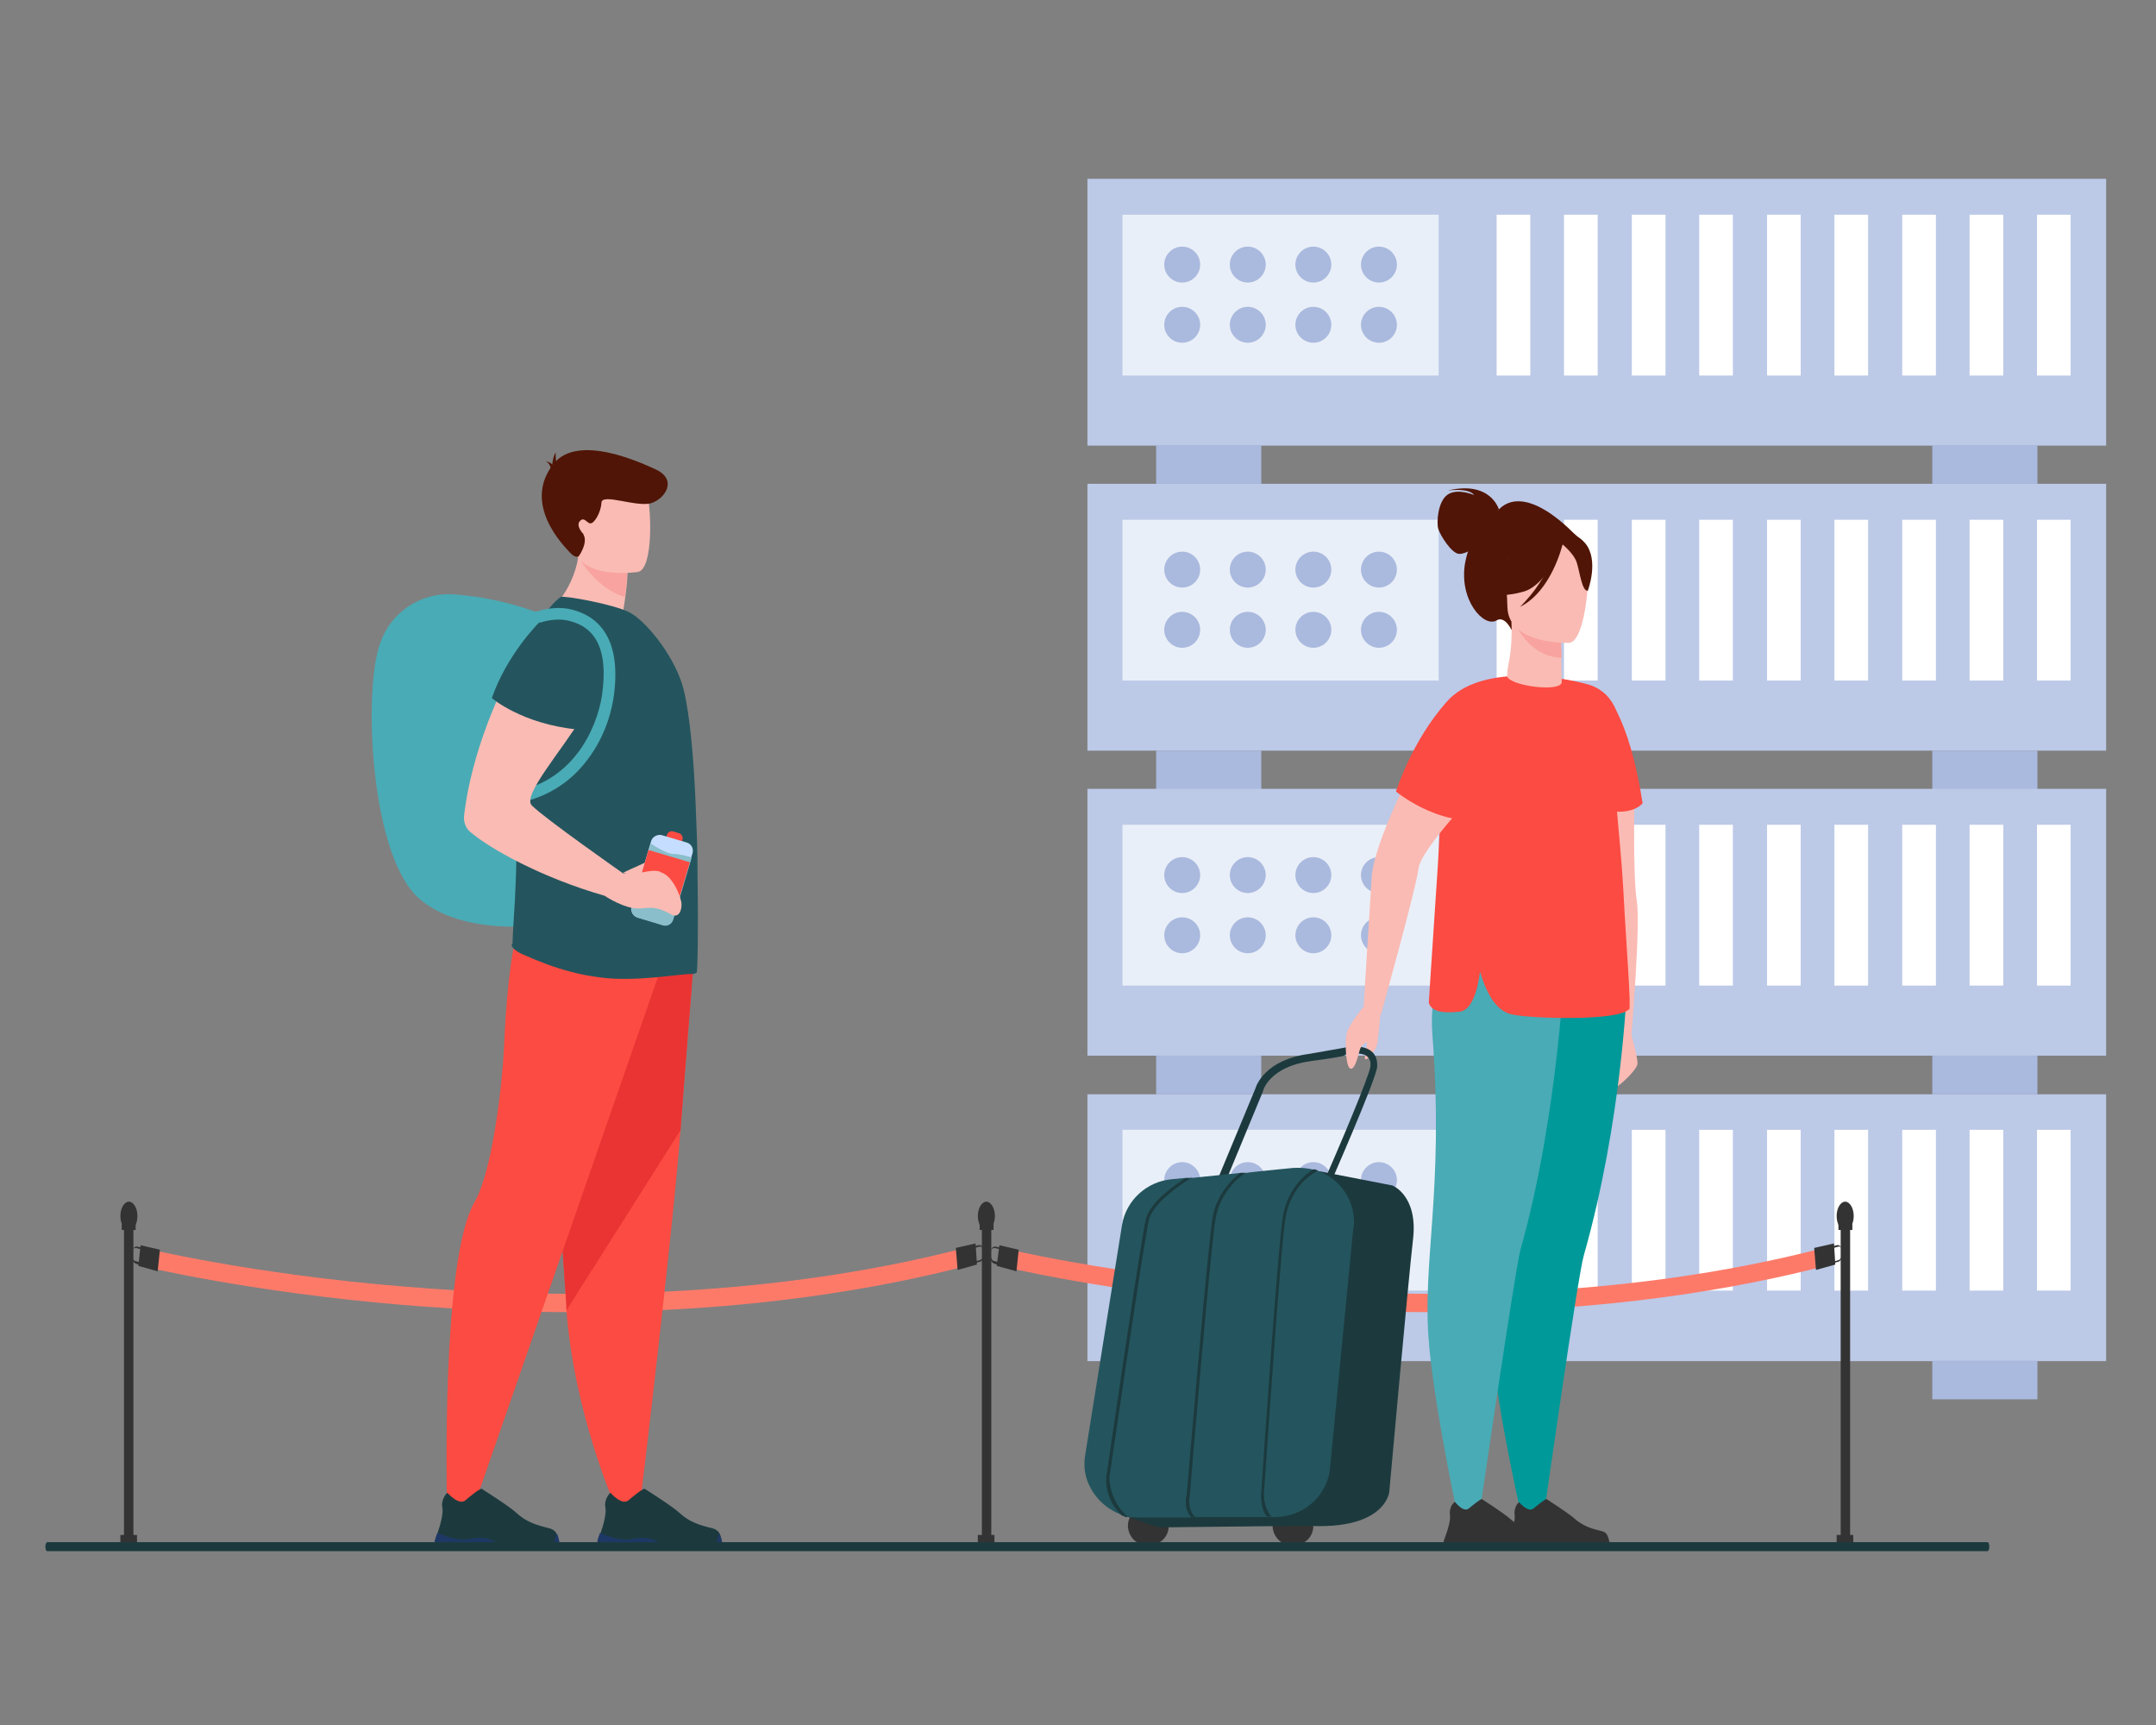
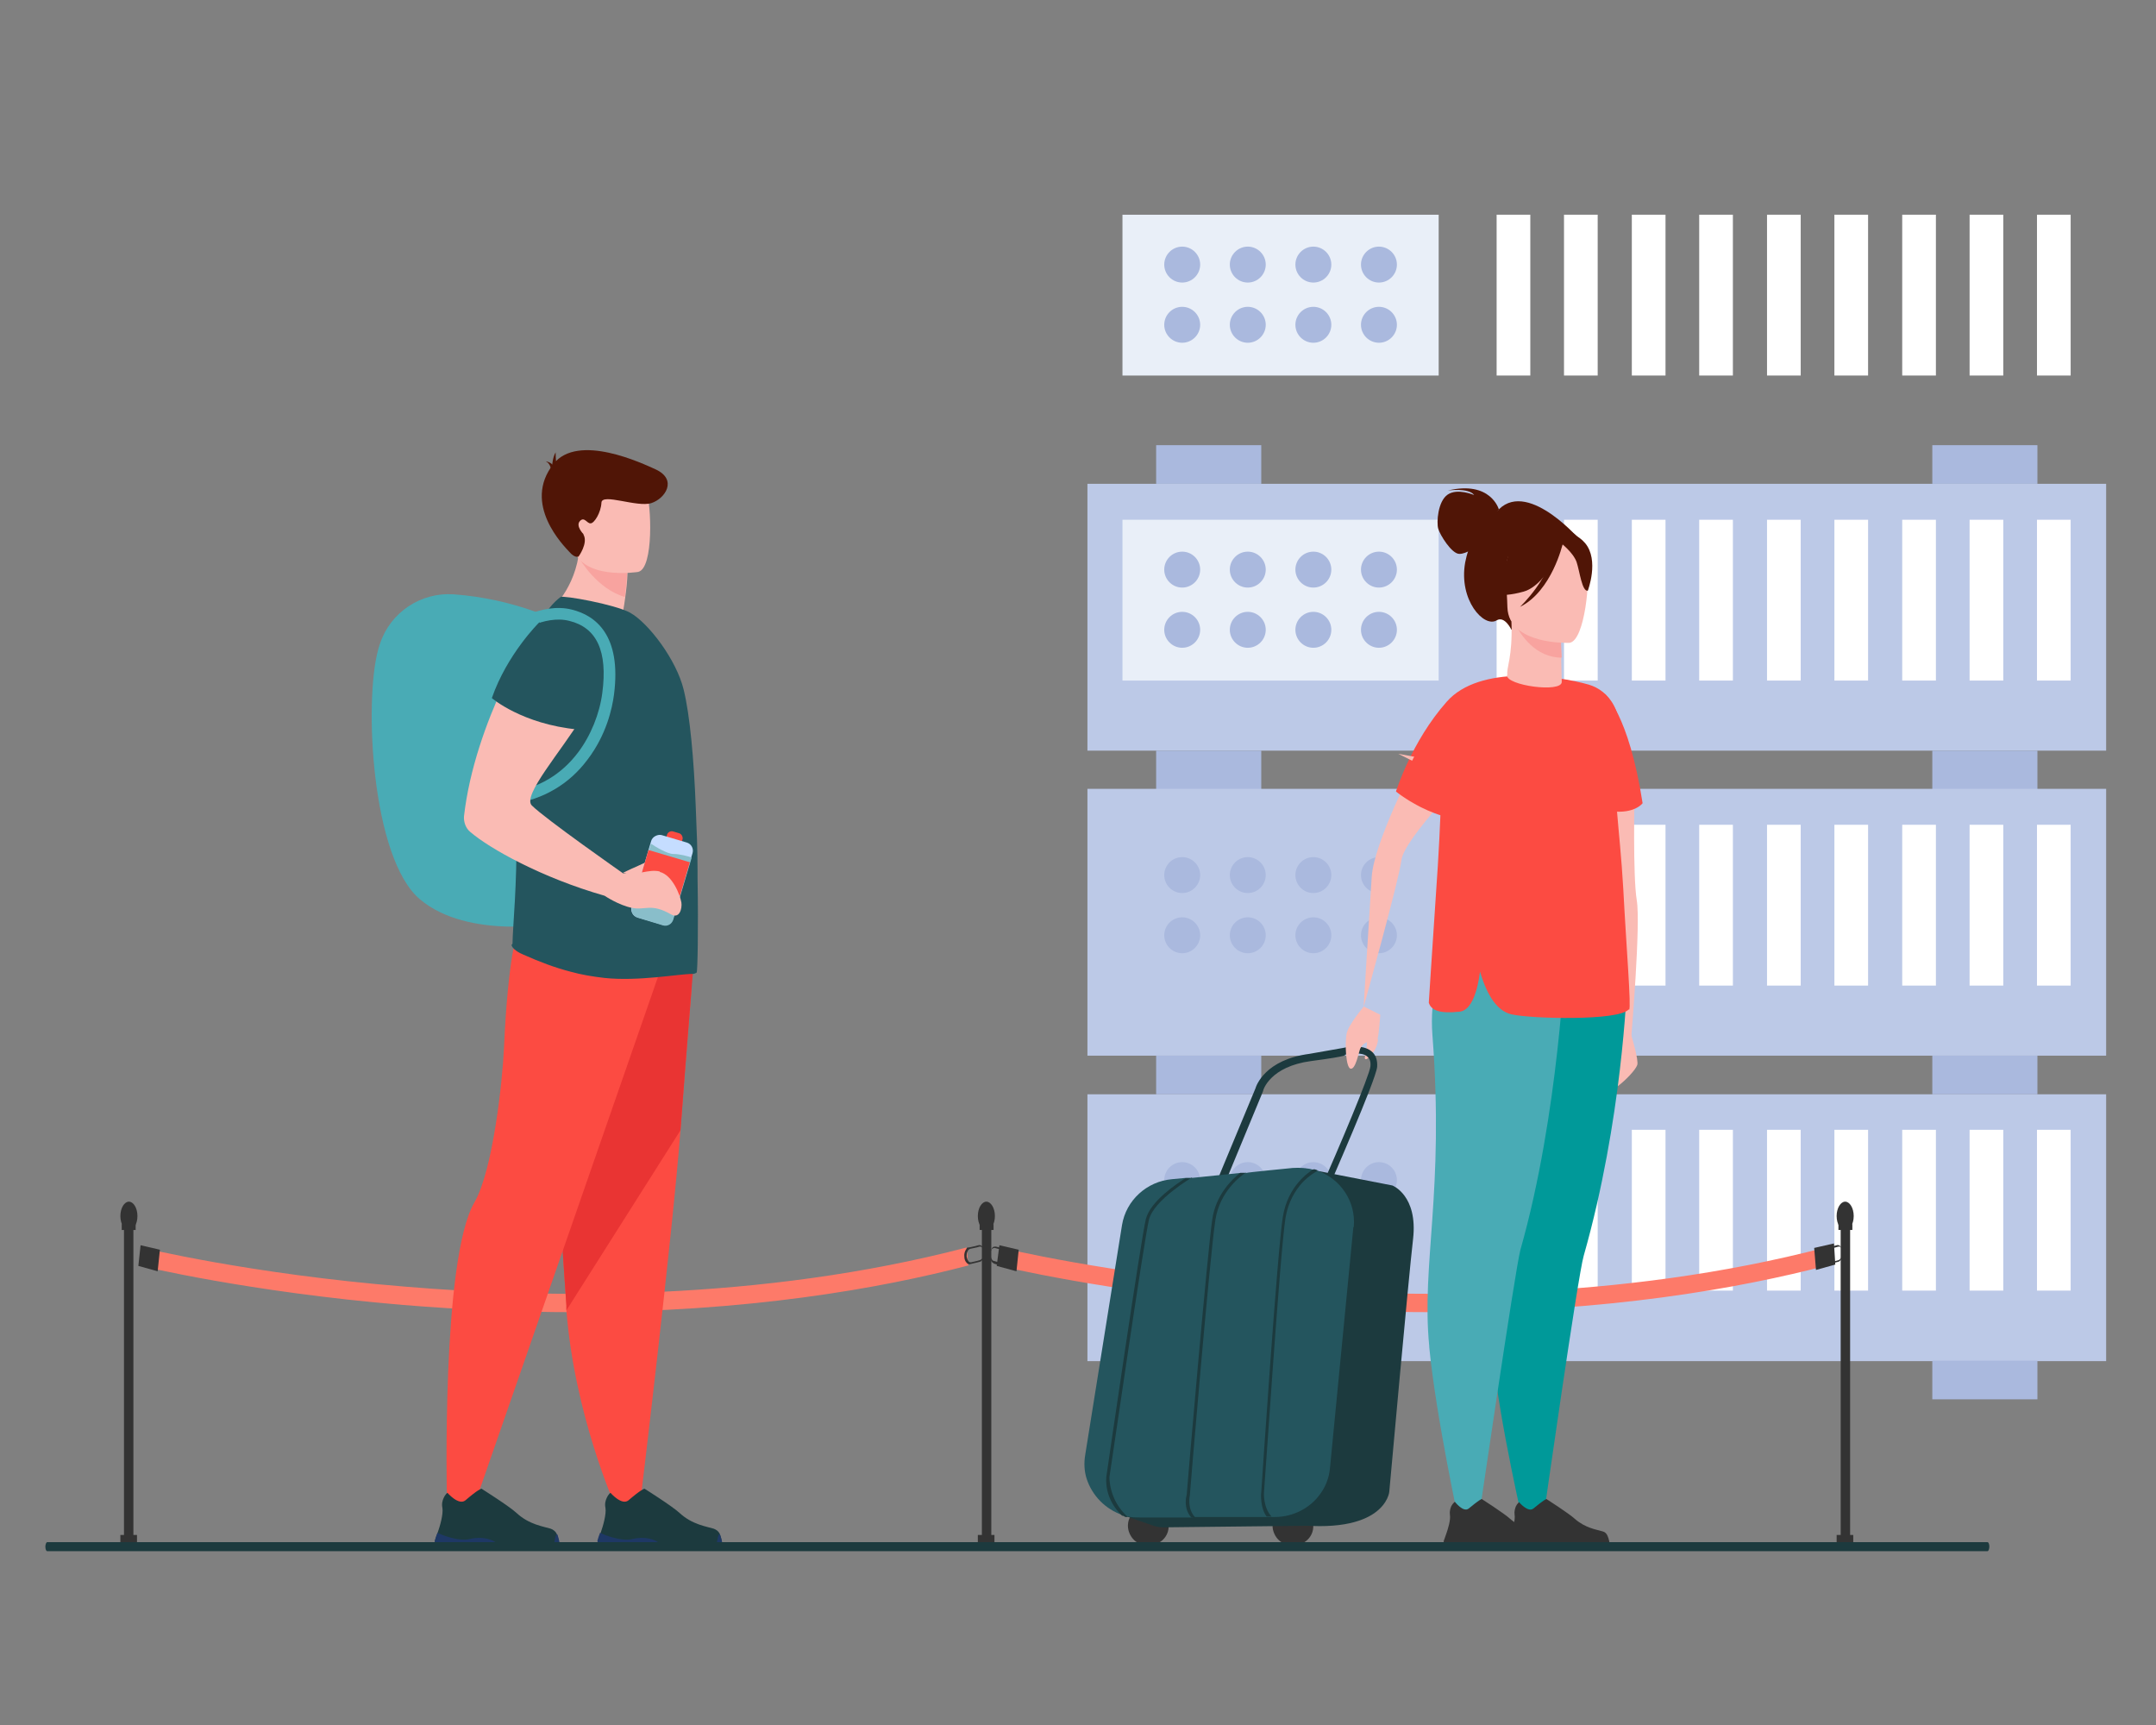
<svg xmlns="http://www.w3.org/2000/svg" id="Capa_1" version="1.1" viewBox="0 0 480 384">
  <rect x="0" y="0" width="480" height="384" fill="#808080" stroke="none" />
  <defs>
    <style>.st0{fill:#fc4b42}.st2{fill:#501506}.st3{fill:#aab9de}.st3,.st4{fill-rule:evenodd}.st5{fill:#f8a39f}.st4{fill:#fff}.st8{fill:#e9eff8}.st10{fill:#49abb5}.st11{fill:#24555e}.st12{fill:#333}.st13{fill:#1c3a3e}.st14{fill:#fabbb4}.st16{fill:#fd7a69}.st17{fill:#1e3865}.st18{fill:#bcc9e7}</style>
  </defs>
  <path id="Rectángulo_1359" style="fill:none" d="M0 0h480v384H0z" />
-   <path class="st18" d="M242.1 39.8h226.8v59.4H242.1z" />
  <path class="st3" d="M257.4 99.1h23.4v8.6h-23.4v-8.6zm172.8 0h23.4v8.6h-23.4v-8.6z" />
  <path class="st8" d="M249.9 47.8h70.4v35.8h-70.4z" />
  <path class="st3" d="M263.2 54.9c2.2 0 4 1.8 4 4s-1.8 4-4 4-4-1.8-4-4 1.8-4 4-4zm0 13.4c2.2 0 4 1.8 4 4s-1.8 4-4 4-4-1.8-4-4 1.8-4 4-4zm43.8 0c2.2 0 4 1.8 4 4s-1.8 4-4 4-4-1.8-4-4 1.8-4 4-4zm-14.6 0c2.2 0 4 1.8 4 4s-1.8 4-4 4-4-1.8-4-4 1.8-4 4-4zm-14.6 0c2.2 0 4 1.8 4 4s-1.8 4-4 4-4-1.8-4-4 1.8-4 4-4zM307 54.9c2.2 0 4 1.8 4 4s-1.8 4-4 4-4-1.8-4-4 1.8-4 4-4zm-14.6 0c2.2 0 4 1.8 4 4s-1.8 4-4 4-4-1.8-4-4 1.8-4 4-4zm-14.6 0c2.2 0 4 1.8 4 4s-1.8 4-4 4-4-1.8-4-4 1.8-4 4-4z" />
  <path class="st4" d="M333.2 47.8h7.5v35.8h-7.5V47.8zm120.3 0h7.5v35.8h-7.5V47.8zm-15 0h7.5v35.8h-7.5V47.8zm-15 0h7.5v35.8h-7.5V47.8zm-15.1 0h7.5v35.8h-7.5V47.8zm-15 0h7.5v35.8h-7.5V47.8zm-15.1 0h7.5v35.8h-7.5V47.8zm-15 0h7.5v35.8h-7.5V47.8zm-15.1 0h7.5v35.8h-7.5V47.8z" />
  <path class="st18" d="M242.1 107.7h226.8v59.4H242.1z" />
  <path class="st3" d="M257.4 167.1h23.4v8.6h-23.4v-8.6zm172.8 0h23.4v8.6h-23.4v-8.6z" />
  <path class="st8" d="M249.9 115.7h70.4v35.8h-70.4z" />
  <path class="st3" d="M263.2 122.8c2.2 0 4 1.8 4 4s-1.8 4-4 4-4-1.8-4-4 1.8-4 4-4zm0 13.4c2.2 0 4 1.8 4 4s-1.8 4-4 4-4-1.8-4-4 1.8-4 4-4zm43.8 0c2.2 0 4 1.8 4 4s-1.8 4-4 4-4-1.8-4-4 1.8-4 4-4zm-14.6 0c2.2 0 4 1.8 4 4s-1.8 4-4 4-4-1.8-4-4 1.8-4 4-4zm-14.6 0c2.2 0 4 1.8 4 4s-1.8 4-4 4-4-1.8-4-4 1.8-4 4-4zm29.2-13.4c2.2 0 4 1.8 4 4s-1.8 4-4 4-4-1.8-4-4 1.8-4 4-4zm-14.6 0c2.2 0 4 1.8 4 4s-1.8 4-4 4-4-1.8-4-4 1.8-4 4-4zm-14.6 0c2.2 0 4 1.8 4 4s-1.8 4-4 4-4-1.8-4-4 1.8-4 4-4z" />
  <path class="st4" d="M333.2 115.7h7.5v35.8h-7.5v-35.8zm120.3 0h7.5v35.8h-7.5v-35.8zm-15 0h7.5v35.8h-7.5v-35.8zm-15 0h7.5v35.8h-7.5v-35.8zm-15.1 0h7.5v35.8h-7.5v-35.8zm-15 0h7.5v35.8h-7.5v-35.8zm-15.1 0h7.5v35.8h-7.5v-35.8zm-15 0h7.5v35.8h-7.5v-35.8zm-15.1 0h7.5v35.8h-7.5v-35.8z" />
  <path class="st18" d="M242.1 175.6h226.8V235H242.1z" />
  <path class="st3" d="M257.4 235h23.4v8.6h-23.4V235zm172.8 0h23.4v8.6h-23.4V235z" />
-   <path class="st8" d="M249.9 183.6h70.4v35.8h-70.4z" />
  <path class="st3" d="M263.2 190.8c2.2 0 4 1.8 4 4s-1.8 4-4 4-4-1.8-4-4 1.8-4 4-4zm0 13.4c2.2 0 4 1.8 4 4s-1.8 4-4 4-4-1.8-4-4 1.8-4 4-4zm43.8 0c2.2 0 4 1.8 4 4s-1.8 4-4 4-4-1.8-4-4 1.8-4 4-4zm-14.6 0c2.2 0 4 1.8 4 4s-1.8 4-4 4-4-1.8-4-4 1.8-4 4-4zm-14.6 0c2.2 0 4 1.8 4 4s-1.8 4-4 4-4-1.8-4-4 1.8-4 4-4zm29.2-13.4c2.2 0 4 1.8 4 4s-1.8 4-4 4-4-1.8-4-4 1.8-4 4-4zm-14.6 0c2.2 0 4 1.8 4 4s-1.8 4-4 4-4-1.8-4-4 1.8-4 4-4zm-14.6 0c2.2 0 4 1.8 4 4s-1.8 4-4 4-4-1.8-4-4 1.8-4 4-4z" />
  <path class="st4" d="M333.2 183.6h7.5v35.8h-7.5v-35.8zm120.3 0h7.5v35.8h-7.5v-35.8zm-15 0h7.5v35.8h-7.5v-35.8zm-15 0h7.5v35.8h-7.5v-35.8zm-15.1 0h7.5v35.8h-7.5v-35.8zm-15 0h7.5v35.8h-7.5v-35.8zm-15.1 0h7.5v35.8h-7.5v-35.8zm-15 0h7.5v35.8h-7.5v-35.8zm-15.1 0h7.5v35.8h-7.5v-35.8z" />
  <path class="st18" d="M242.1 243.6h226.8V303H242.1z" />
  <path class="st3" d="M257.4 302.9h23.4v8.6h-23.4v-8.6zm172.8 0h23.4v8.6h-23.4v-8.6z" />
-   <path class="st8" d="M249.9 251.5h70.4v35.8h-70.4z" />
  <path class="st3" d="M263.2 258.7c2.2 0 4 1.8 4 4s-1.8 4-4 4-4-1.8-4-4 1.8-4 4-4zm0 13.4c2.2 0 4 1.8 4 4s-1.8 4-4 4-4-1.8-4-4 1.8-4 4-4zm43.8 0c2.2 0 4 1.8 4 4s-1.8 4-4 4-4-1.8-4-4 1.8-4 4-4zm-14.6 0c2.2 0 4 1.8 4 4s-1.8 4-4 4-4-1.8-4-4 1.8-4 4-4zm-14.6 0c2.2 0 4 1.8 4 4s-1.8 4-4 4-4-1.8-4-4 1.8-4 4-4zm29.2-13.4c2.2 0 4 1.8 4 4s-1.8 4-4 4-4-1.8-4-4 1.8-4 4-4zm-14.6 0c2.2 0 4 1.8 4 4s-1.8 4-4 4-4-1.8-4-4 1.8-4 4-4zm-14.6 0c2.2 0 4 1.8 4 4s-1.8 4-4 4-4-1.8-4-4 1.8-4 4-4z" />
  <path class="st4" d="M333.2 251.5h7.5v35.8h-7.5v-35.8zm120.3 0h7.5v35.8h-7.5v-35.8zm-15 0h7.5v35.8h-7.5v-35.8zm-15 0h7.5v35.8h-7.5v-35.8zm-15.1 0h7.5v35.8h-7.5v-35.8zm-15 0h7.5v35.8h-7.5v-35.8zm-15.1 0h7.5v35.8h-7.5v-35.8zm-15 0h7.5v35.8h-7.5v-35.8zm-15.1 0h7.5v35.8h-7.5v-35.8z" />
  <g>
    <path class="st12" d="M218.6 273.1h2.1v69.6h-2.1z" />
    <path class="st12" d="M217.7 270.7c0-1.8.9-3.2 1.9-3.2s1.9 1.4 1.9 3.2-.9 3.2-1.9 3.2-1.9-1.4-1.9-3.2zM217.7 341.7h3.7v1.6h-3.7z" />
    <path class="st12" d="M218.1 272.5h3.1v1.3h-3.1z" />
    <path class="st16" d="M127.7 292.1c-11.8 0-24.4-.5-37.9-1.6-34.6-2.9-58.5-8.7-58.8-8.8l.4-4c.2 0 24.1 5.9 58.6 8.7 31.8 2.7 79.3 3.3 125.2-8.7l.4 4c-19.5 5.1-49.1 10.4-87.9 10.4zM318.9 292.1c-11.8 0-24.4-.5-37.9-1.6-34.6-2.9-58.5-8.7-58.8-8.8l.4-4c.2 0 24.1 5.9 58.6 8.7 31.8 2.7 79.3 3.3 125.2-8.7l.4 4c-19.5 5.1-49.1 10.4-87.9 10.4z" />
    <path class="st12" d="M27.6 273.1h2.1v69.6h-2.1z" />
    <path class="st12" d="M26.8 270.7c0-1.8.9-3.2 1.9-3.2s1.9 1.4 1.9 3.2-.9 3.2-1.9 3.2-1.9-1.4-1.9-3.2zM26.8 341.7h3.7v1.6h-3.7z" />
    <path class="st12" d="M27.1 272.5h3.1v1.3h-3.1zM35.6 278.2l-.5 4.8-4.3-1.2.5-4.6 4.3 1z" />
-     <path class="st12" d="M33.3 278.7c-.2-.4-.4-.6-.6-.7l-1.3-.3-.8-.2c-.3 0-.6 0-.8.3-.2.3-.4.8-.5 1.3 0 .8.1 1.5.5 1.9.1.1.3.2.4.3l.7.2h.3l1.1.3h.2c.6 0 1.1-.7 1.1-1.6 0-.5 0-1-.2-1.4zm-.1 1.3c0 .8-.5 1.4-1 1.2l-1.1-.3h-.3l-.7-.2c-.2 0-.4-.2-.5-.4-.2-.3-.3-.8-.3-1.3 0-.3.1-.6.3-.8v-.1c.2-.2.4-.3.7-.3l.7.2h.2l1.1.3c.2 0 .4.3.6.6.1.3.2.7.2 1.1zM213.2 282.7l-.4-4.9 4.4-1 .3 4.7-4.3 1.2z" />
    <path class="st12" d="M219.2 278.8c0-.6-.3-1.1-.6-1.4-.2-.2-.5-.3-.8-.2l-.7.2-1.4.3h-.2c-.2 0-.3.2-.4.4-.3.4-.5 1.1-.4 1.7 0 .5.2 1 .5 1.3l.2.2c.2.1.4.2.6.1l1.3-.3.8-.2c.1 0 .3-.1.4-.2.1-.1.3-.3.3-.5.2-.4.3-.9.2-1.4zm-.4 1.1s0 .2-.1.2c-.1.2-.3.3-.5.4l-.7.2-1.3.3c-.2 0-.5 0-.6-.3-.2-.2-.3-.6-.4-1 0-.4 0-.8.2-1.1.1-.3.3-.5.6-.6l1.4-.3.7-.2c.3 0 .5 0 .7.4.2.2.3.5.3.9s0 .8-.2 1.1z" />
    <g>
      <path class="st12" d="M409.8 273.1h2.1v69.6h-2.1z" />
      <path class="st12" d="M408.9 270.7c0-1.8.9-3.2 1.9-3.2s1.9 1.4 1.9 3.2-.9 3.2-1.9 3.2-1.9-1.4-1.9-3.2zM408.9 341.7h3.7v1.6h-3.7z" />
      <path class="st12" d="M409.3 272.5h3.1v1.3h-3.1z" />
    </g>
    <path class="st12" d="m226.8 278.2-.5 4.8-4.4-1.2.6-4.6 4.3 1z" />
    <path class="st12" d="M224.4 278.7c-.2-.4-.4-.6-.6-.7l-1.3-.3-.8-.2c-.3 0-.6 0-.8.3-.2.3-.4.8-.5 1.3 0 .8.1 1.5.5 1.9.1.1.3.2.4.3l.7.2h.3l1.1.3h.2c.6 0 1.1-.7 1.1-1.6 0-.5 0-1-.2-1.4zm0 1.3c0 .8-.5 1.4-1 1.2l-1.1-.3h-.3l-.7-.2c-.2 0-.4-.2-.5-.4-.2-.3-.3-.8-.3-1.3 0-.3.1-.6.3-.8v-.1c.2-.2.4-.3.7-.3l.7.2h.2l1.1.3c.2 0 .4.3.6.6.1.3.2.7.2 1.1zM404.3 282.7l-.4-4.9 4.4-1 .3 4.7-4.3 1.2z" />
    <path class="st12" d="M410.3 278.8c0-.6-.3-1.1-.6-1.4-.2-.2-.5-.3-.8-.2l-.7.2-1.4.3h-.2c-.2 0-.3.2-.4.4-.3.4-.5 1.1-.4 1.7 0 .5.2 1 .5 1.3 0 0 .1.2.2.2.2.1.4.2.6.1l1.3-.3.8-.2c.1 0 .3-.1.4-.2.1-.1.3-.3.3-.5.2-.4.3-.9.2-1.4zm-.4 1.1s0 .2-.1.2c-.1.2-.3.3-.4.4l-.7.2-1.3.3c-.2 0-.5 0-.6-.3-.2-.2-.3-.6-.4-1 0-.4 0-.8.2-1.1.1-.3.3-.5.6-.6l1.4-.3.7-.2c.3 0 .5 0 .7.4.2.2.3.5.3.9s0 .8-.2 1.1z" />
    <g id="man">
      <path class="st10" d="M124.2 138.3s-9.5-5-23.2-6c-7.3-.5-14.1 4-16.4 11-.1.4-.3.8-.4 1.3-3.2 11.5-1.5 46.5 9.3 55.6 10.8 9.1 30.6 5.3 30.6 5.3v-67.1z" />
      <path class="st0" d="M154 219.8s-1.2 14.4-2.5 31.8c-1.8 23.6-8.9 82.4-8.9 82.4s1.5 2.3-5.8.8c0 0-8.9-20-10.7-43.1v-1.1c-1.7-23.4-4.4-72.8-4.4-72.8l32.4 2z" />
      <path d="M154.4 214.8s-1.6 19.4-2.9 36.8l-25.4 40.1v-1.1c-1.7-23.4-4.4-72.8-4.4-72.8l32.7-3z" style="fill:#e93433" />
      <path class="st0" d="m148.7 211.1-43.6 125.4s-4.6-.9-5.6-2.9c0 0-1.3-53.1 6.1-65.9 4.2-7.2 6.3-27.5 6.6-34.4.9-20.4 3-25.9 3-25.9l33.4 3.6z" />
      <path class="st13" d="M135.8 344.3h3.5c1.2-.2 2.1-.5 3.3-.7 1.9-.2 2.7.5 2.9.7h15.1c.4-.5 0-1.8-.3-2.7-.2-.6-.8-1.1-1.4-1.3-1.6-.5-4.8-.9-7.6-3.5-1.6-1.5-7.8-5.4-7.8-5.4-.1 0-.8.2-3.6 2.6-1.5 1.2-4-1.7-4-1.7s-.5.4-.8 1.1c-.3.6-.5 1.4-.3 2.3.2 1.4-.5 3.9-1.1 5.6-.4 1-.6 1.8-.6 1.8s-.2.9 2.9 1.2z" />
      <path class="st17" d="M135.8 344.3h3.5c1.2-.2 2.1-.6 3.3-.7 1.9-.2 2.7.5 2.9.7h15.1c.4-.5 0-1.8-.3-2.7-.5-.4-.6 1.8-.8 2.1-.3.3-12.3.1-13-.4-.7-.5-2.8-1.4-5.7-.7-2.5.6-6.3-.9-7.2-1.4-.4 1-.6 1.8-.6 1.8s-.2.9 2.9 1.3z" />
      <path class="st13" d="M99.5 344.3h3.5c1.2-.2 2.1-.5 3.3-.7 1.9-.2 2.7.5 2.9.7h15.1c.4-.5 0-1.8-.3-2.7-.2-.6-.8-1.1-1.4-1.3-1.6-.5-4.8-.9-7.6-3.5-1.6-1.5-7.8-5.4-7.8-5.4-.1 0-.8.2-3.6 2.6-1.5 1.2-4-1.7-4-1.7s-.5.4-.8 1.1c-.3.6-.5 1.4-.3 2.3.2 1.4-.5 3.9-1.1 5.6-.4 1-.6 1.8-.6 1.8s-.2.9 2.9 1.2z" />
      <path class="st17" d="M99.6 344.3h3.5c1.2-.2 2.1-.6 3.3-.7 1.9-.2 2.7.5 2.9.7h15.1c.4-.5 0-1.8-.3-2.7-.5-.4-.6 1.8-.8 2.1-.3.3-12.3.1-13-.4-.7-.5-2.8-1.4-5.7-.7-2.5.6-6.3-.9-7.2-1.4-.4 1-.6 1.8-.6 1.8s-.2.9 2.9 1.3z" />
      <path class="st14" d="M121.9 136.3s14.1 7 22.3 4.4c0 0-2-2.6-5.5-4.5.2-1.2.4-2.3.5-3.2.5-3.5.5-5.5.5-5.5l-8.7-7-1.9-1.6c0 1.7 0 3.2-.3 4.6v.3c-1.4 8.4-6.8 12.5-6.8 12.5z" />
      <path class="st11" d="M113.9 210.3c0 .9 1.8 1.9 2.6 2.2 3.6 1.6 7 2.9 10.5 3.8 2.5.7 5 1.1 7.6 1.4 7.6.8 16.5-.9 19.6-.9.3 0 .6-.1.9-.3.2-.2.4-9.4.2-21.1V193.8c0-4.5-.2-9.3-.4-14.1-.4-10.5-1.3-20.6-2.7-26.2-1.6-6.6-7.8-14.8-11.9-17.1-3.5-1.9-14.9-3.9-15.5-3.5-6.7 5-10.4 19.8-10.3 36.7v1.6c0 1.7 0 3.5.2 5.3.7 12.4 0 23.2-.4 29.4-.1 1.8-.2 3.2-.2 4.2z" />
      <path class="st5" d="M128.7 123.7v.1c.5 1 4.3 7.3 10.4 9.1.5-3.5.5-5.5.5-5.5l-8.7-7c-1.1 1.3-1.9 2.6-2.2 3 0 .1-.1.2-.1.2z" />
      <path class="st14" d="M142.2 127.3s-13.5 2.2-14.8-6.2c-1.3-8.4-3.9-13.8 4.7-15.6 8.6-1.8 10.7 1.2 11.8 3.9 1.1 2.7 1.7 17.1-1.8 17.9z" />
      <path class="st2" d="M129.9 118.9s-1.8-1.8-.8-2.9c1-1.1 1.6.6 2.4.5.8 0 2.3-2.4 2.4-4.6.1-2.2 7.9 1.1 11.1.1 3.1-1 5.9-5.2 1-7.5-2.9-1.3-17.3-8.2-22.8-1.2-7 8.9 2.3 18.2 3.6 19.6 1.2 1.4 2 1 2 1s2.2-3 1.1-4.9z" />
      <path class="st2" d="M122.9 104.1c0-.7.2-2.4.8-3.4 0 0 0 1.8.2 2.7.3.9-1 .7-1 .7z" />
      <path class="st2" d="M121.5 102.7s1.7.2 1.8 1.5l-.6.8s.1-1.7-1.2-2.3z" />
      <path class="st10" d="m114.1 179-.4-2.6c6.3-1 11.3-4 15-8.9 2.8-3.7 4.8-8.6 5.4-13.3 1.2-9.2-1.2-14.5-7.4-16-5.6-1.4-12 3-12.1 3l-1.5-2.1c.3-.2 7.5-5.1 14.2-3.4 5.3 1.3 11.1 5.7 9.4 18.9-.4 3.1-1.7 9-5.9 14.5-4.1 5.5-9.8 8.8-16.7 9.9z" />
      <path class="st14" d="M138.7 194.3s1.8-.9 2.8-1.3c1-.4 2.9-1.6 3-.8.1.8.9 2.4-.9 2.7-1.8.3-4.9-.6-4.9-.6z" />
      <rect class="st0" x="148.4" y="185.1" width="3.6" height="3.1" rx="1.1" ry="1.1" transform="rotate(-163.5 150.158 186.721)" />
      <rect x="137.9" y="191.2" width="19.1" height="9.6" rx="1.9" ry="1.9" transform="rotate(-73.5 147.354 195.973)" style="fill:#c5ddff" />
      <path d="m144.9 187.9-4.2 14.1c-.3 1 .3 2 1.3 2.3l5.6 1.7c1 .3 2-.3 2.3-1.3l4.1-13.8c-.8-.3-2.7-.8-4.1-.8-1.3 0-3.8-1.5-5-2.3z" style="fill:#89beca" />
      <path class="st0" transform="rotate(-163.5 147.66 195.2)" d="M142.9 190.4h9.6v9.6h-9.6z" />
      <path class="st14" d="M146.9 194c-2.5-.6-4.8.9-8.2.4 0 0-17.3-12.1-20.3-15.1-2.2-2.2 6.6-12.1 11.2-19.7-.2 0-.5-.1-.7-.2-3.5-2.1-10.5-5.8-16.3-6.4-.2 0-.4 0-.6-.2-3.7 8-7.5 18.4-8.7 28.9-.1 1.3.4 2.7 1.4 3.5 4.3 3.7 15.9 10.2 29.9 14.2 0 0 3.1 2.1 6.1 2.7 3 .6 4.2-1.1 8.6 1.4 2 1.2 2.6-1.3 2.4-2.6-.3-1.7-2-6.1-4.8-6.8z" />
      <path class="st11" d="M120 138.6s-7.1 7-10.5 16.8c0 0 6.7 5.8 19.2 7 0 0 5.1-9.5 1.4-14.3-3.8-4.8-10.1-9.6-10.1-9.6z" />
    </g>
    <g>
      <path class="st14" d="M363.9 176.8s-.4 18.3.5 23.6c.9 5.3-1.2 30.2-1.2 30.2l-4.3-.5s-10.7-40.5-9.6-45.7c1.1-5.2 14.6-7.5 14.6-7.5z" />
      <path class="st14" d="M363.2 230.5s1.7 5.6 1.3 6.6c-.4 1.1-2.5 3.3-4.2 4.6-1.7 1.3-.2-3.6.1-5.1.3-1.6-2.2-1.7-1.8-4.2l.4-2.5 4.3.5z" />
      <path class="st14" d="M358.6 232.5v5.5c0 .9.9 0 1-.7.1-.8 1-2.1 1.4-2.2.4-.1-2.4-2.5-2.4-2.5z" />
      <path d="M332.3 301.1c1.5 15.5 7.1 39.3 7.1 39.3l4.3-3.1s7.6-53.5 8.9-57.8c8.6-30.2 9.6-59.9 9.6-59.9l-25.3-7.5c-2.6 4.3-4.6 11.5-4 19.5 2.7 35.2-2.5 50.9-.7 69.4z" style="fill:#099" />
      <path class="st14" d="M306.8 231.3s0 1.7-1.4 3.4c-.3.4-1.2 1.4-1.5 1-.3-.4.9-3 .2-4.7-.3-.6 2.7.3 2.7.3z" />
      <path class="st12" d="M357.9 341.9c-.2-.5-.6-.9-1.1-1-1.3-.4-3.8-.7-6.2-2.8-1.3-1.2-6.3-4.4-6.3-4.4-.1 0-.6.2-2.9 2.1-1.2 1-3.2-1.4-3.2-1.4s-.4.3-.7.9c-.2.5-.4 1.1-.3 1.9.2 1.1-.4 3.1-.9 4.5-.3.8-.5 1.4-.5 1.4s-.1.7 2.3 1h2.9c1-.2 1.7-.4 2.7-.6 1.5-.2 2.2.4 2.3.6h12.2c.3-.4 0-1.5-.3-2.2z" />
      <path class="st10" d="M318.2 299.9c1.5 15.5 6.8 39.8 6.8 39.8l3.8 1.2s8.5-58.3 9.7-62.7c8.6-30.2 10-66.1 10-66.1l-25.6-1.3c-2.6 4.3-4.6 11.5-4 19.5 2.7 35.2-2.5 50.9-.7 69.4z" />
      <path class="st12" d="M343.5 341.9c-.2-.5-.6-.9-1.1-1-1.3-.4-3.8-.7-6.2-2.8-1.3-1.2-6.3-4.4-6.3-4.4-.1 0-.6.2-2.9 2.1-1.2 1-3.1-1.5-3.1-1.5s-.5.4-.8 1c-.2.5-.4 1.1-.3 1.9.2 1.1-.4 3.1-.9 4.5-.3.8-.5 1.4-.5 1.4s-.1.7 2.3 1h2.9c1-.2 1.7-.4 2.7-.6 1.5-.2 2.2.4 2.3.6h12.2c.3-.4 0-1.5-.3-2.2zM259.8 338c1 2.2 0 4.8-2.4 5.7-2.3.9-4.9 0-5.9-2.3-1-2.2 0-4.8 2.4-5.7 2.3-.9 4.9 0 5.9 2.3zM292 338c1 2.2 0 4.8-2.4 5.7-2.3.9-4.9 0-5.9-2.3-1-2.2 0-4.8 2.4-5.7 2.3-.9 4.9 0 5.9 2.3z" />
      <path class="st13" d="m250.6 337.5 6.4 2.2c.6.2 1.3.3 2 .3l36.2-.4 3.9-6.4-48.5 4.2zM271.1 267.3l10.1-24.4c0-.3 1.6-5.5 10.7-6.7s7.5-1.4 7.5-1.4c1-.2 3.8-.7 5 .4.6.5.8 1.2.7 2.2-.2 2-6.9 17.9-11.4 28l1.4.6c1.1-2.6 11.2-25.5 11.5-28.5.1-1.5-.3-2.7-1.3-3.5-2.1-1.7-6-.8-6.4-.7l-7.4 1.3c-9.8 1.3-11.8 7-12 7.7l-10.1 24.3 1.4.6z" />
      <path class="st13" d="m290.5 260.1 19.5 3.8s5.7 2.2 4.6 11.9c-1 8.5-5.3 56.3-5.3 56.3s-.9 10-22.8 7.1l4.1-79.1z" />
      <path class="st11" d="m301.3 273.2-5.2 53.6c-.2 2.2-1 4.2-2.2 5.8-2.2 3.1-6 5.1-10.1 5.1h-18.1c0 .1-.4.1-.4.1H254c-1.1 0-2.2 0-3.3-.3-.2 0-.5-.1-.7-.2-3.9-1.3-6.9-4.4-8.1-8.2-.5-1.6-.6-3.4-.3-5.2l8.2-51.2c.9-5.5 5.5-9.7 11.1-10.2l3.2-.3h1.4l10.7-1.1h1.3c0-.1 10.3-1.1 10.3-1.1 1.6-.1 3.2 0 4.6.4h.3l.6.2c5.1 1.8 8.6 6.8 8.1 12.5z" />
      <path class="st13" d="M265.4 262.1s-8.5 5-9.6 9.4c-1.1 4.5-8.7 56.8-8.8 57.3 0 0-.2 5.1 4.1 8.9h-.6c-.2-.2-.5-.3-.7-.3-4.1-3.9-3.5-8.4-3.5-8.6.3-2.2 7.7-52.9 8.8-57.4 1-4 6.9-7.9 8.8-9.1h1.4zM277.4 261c-1.2.8-5.8 4.2-6.8 10.5-1.2 7.4-5.7 60.9-5.7 61.4 0 0-.7 2.9 1.2 4.9h-.9c-1.8-2.1-1.1-4.7-1-5 .1-1.7 4.6-54.1 5.7-61.4.8-5.4 4.3-8.8 6.2-10.3h1.3zM293.2 260.7s-1.8 1-3.3 2.6c-1.5 1.7-3.1 4.2-3.7 7.8-1.2 7.4-4.7 60.7-4.8 61.2 0 0-.2 3.3 1.7 5.3H282c-1.4-1.8-1.3-5-1.2-5.4.1-1.7 3.6-54 4.8-61.3 1.1-6.9 5.8-10 6.8-10.6h.3l.6.2z" />
      <path class="st0" d="M362.6 224.7c-2.2 2.6-21.7 2.1-26.1 1.1-3-.7-5.3-3.8-7-9.5-.5 4-1.8 8.6-4.5 8.9-4.5.5-6.4-.3-6.9-2 0-.3.8-12.2 1.6-24.3.6-8.3 1-16.6 1.1-21.2v-1.5c-7.2-.4-10 0-10 0s3.4-11.1 11.3-20c7.3-8.3 24.6-5.8 31.6-3.8 4.4 1.3 8.6 6.1 6.4 16.1-1.3 5.9.5 15.4 1.3 29.4.7 13.4 1.8 26.3 1.3 26.9z" />
      <path class="st0" d="M357.2 154.4s5.4 4.4 8.5 24.4c0 0-1.7 2.4-6.9 1.8-5.2-.6-1.6-26.1-1.6-26.1z" />
      <path class="st2" d="M351.2 119.6s-12.6-14.3-18.7-4.7c0 0-4.7 2.1-6.3 10.3-1.5 8.4 4.2 14.6 7 12.9 1.8-1.1 3.3 2.1 3.3 2.1l14.7-20.7z" />
      <path class="st2" d="M333.7 113.4s-1.8-6.5-11.4-4.2c0 0 4.6-.7 5.9 1 0 0-3.7-1.6-5.9-.1s-2.5 6.2-2.1 7.6c.4 1.4 3 5.6 4.7 5.6 1.7 0 3.6-1.6 3.6-1.6l5.2-8.3z" />
      <path class="st14" d="M335.6 150.2c-.3-1.4 1.2-3.9.9-11.8h.6c0 .1 10.3 1.9 10.3 1.9s.2 8.4.3 11.5c0 2.5-12.4.8-12.2-1.5z" />
      <path class="st5" d="M347.5 140.3s0 3 .2 6.1c-5.8 0-9.2-5-10.5-7.8l10.3 1.7z" />
      <path class="st2" d="M336 137.4s-3.1-4.7-4-8.7c-.6-2.9.6-13.7 11.5-12.5 0 0 3.2.2 6.2 2.1 2.4 1.5 5.9 4.9 2.4 14.4l-.9 3.2-15.1 1.5z" />
      <path class="st14" d="M349.5 143.1s-13.6.6-13.9-7.9c-.2-8.5-2.2-14.1 6.5-14.9 8.7-.7 10.5 2.4 11.2 5.3.8 2.8-.4 17.1-3.9 17.5z" />
      <path class="st2" d="M348.3 120s-3.5 10.1-9.1 11.7c-5.7 1.6-8.2.2-8.2.2s4.3-3.6 5-9.7c0 0 9.4-6.8 12.3-2.1z" />
      <path class="st2" d="M347.4 120.8s2.8 2.1 3.6 4.3c.7 2.1 1.2 6.6 2.5 6.4 0 0 2.6-6.8-.6-10.6-3.5-4-5.4 0-5.4 0z" />
      <path class="st2" d="M347.9 121.1s-2.4 10.5-9.5 14c0 0 7-6.6 7.5-13.5.4-6.9 2-.5 2-.5z" />
      <path class="st14" d="M303.6 224.1s-3.4 4-3.8 6c-.4 2.1-.2 7.6.9 7.8 1.1.2 1.8-3.6 2.1-4.4 1.2-2.5 3.6-1.3 3.9-2.3.3-.9.6-5.3.6-5.3l-3.8-1.9z" />
-       <path class="st14" d="M315.1 169.7s-9.2 17.9-9.7 25.4-1.8 29-1.8 29l3.8 1.9s7.9-28.3 8.4-32.6c.5-4.8 16.1-20.6 16.1-20.6l-16.8-3.1z" />
+       <path class="st14" d="M315.1 169.7s-9.2 17.9-9.7 25.4-1.8 29-1.8 29s7.9-28.3 8.4-32.6c.5-4.8 16.1-20.6 16.1-20.6l-16.8-3.1z" />
      <path class="st0" d="M331.5 162.8h-13.7l-7 13.4s11.2 9.3 22.3 5.5c11.1-3.8-1.6-18.9-1.6-18.9z" />
    </g>
    <path class="st13" d="M442.5 345.3h-432c-.2 0-.4-.4-.4-1 0-.5.2-1 .4-1h432c.2 0 .4.4.4 1 0 .5-.2 1-.4 1z" />
  </g>
</svg>